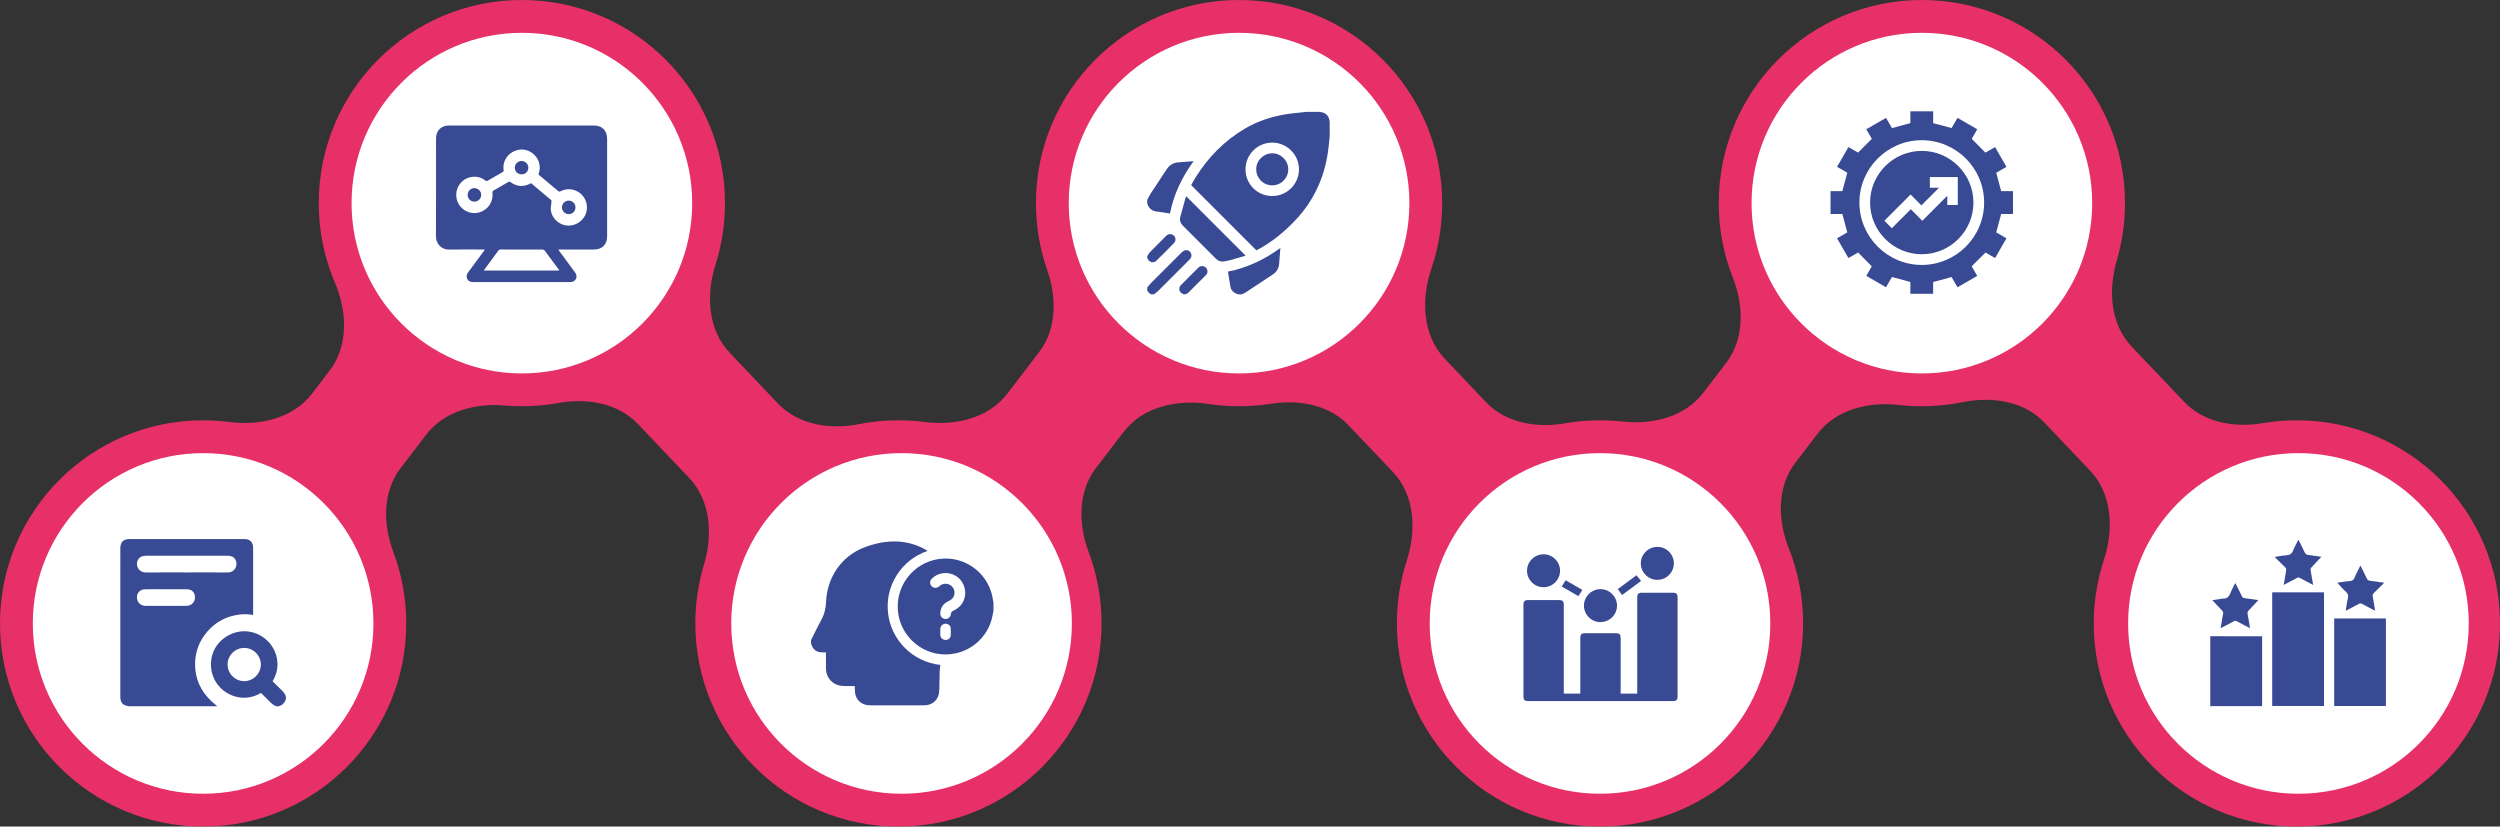
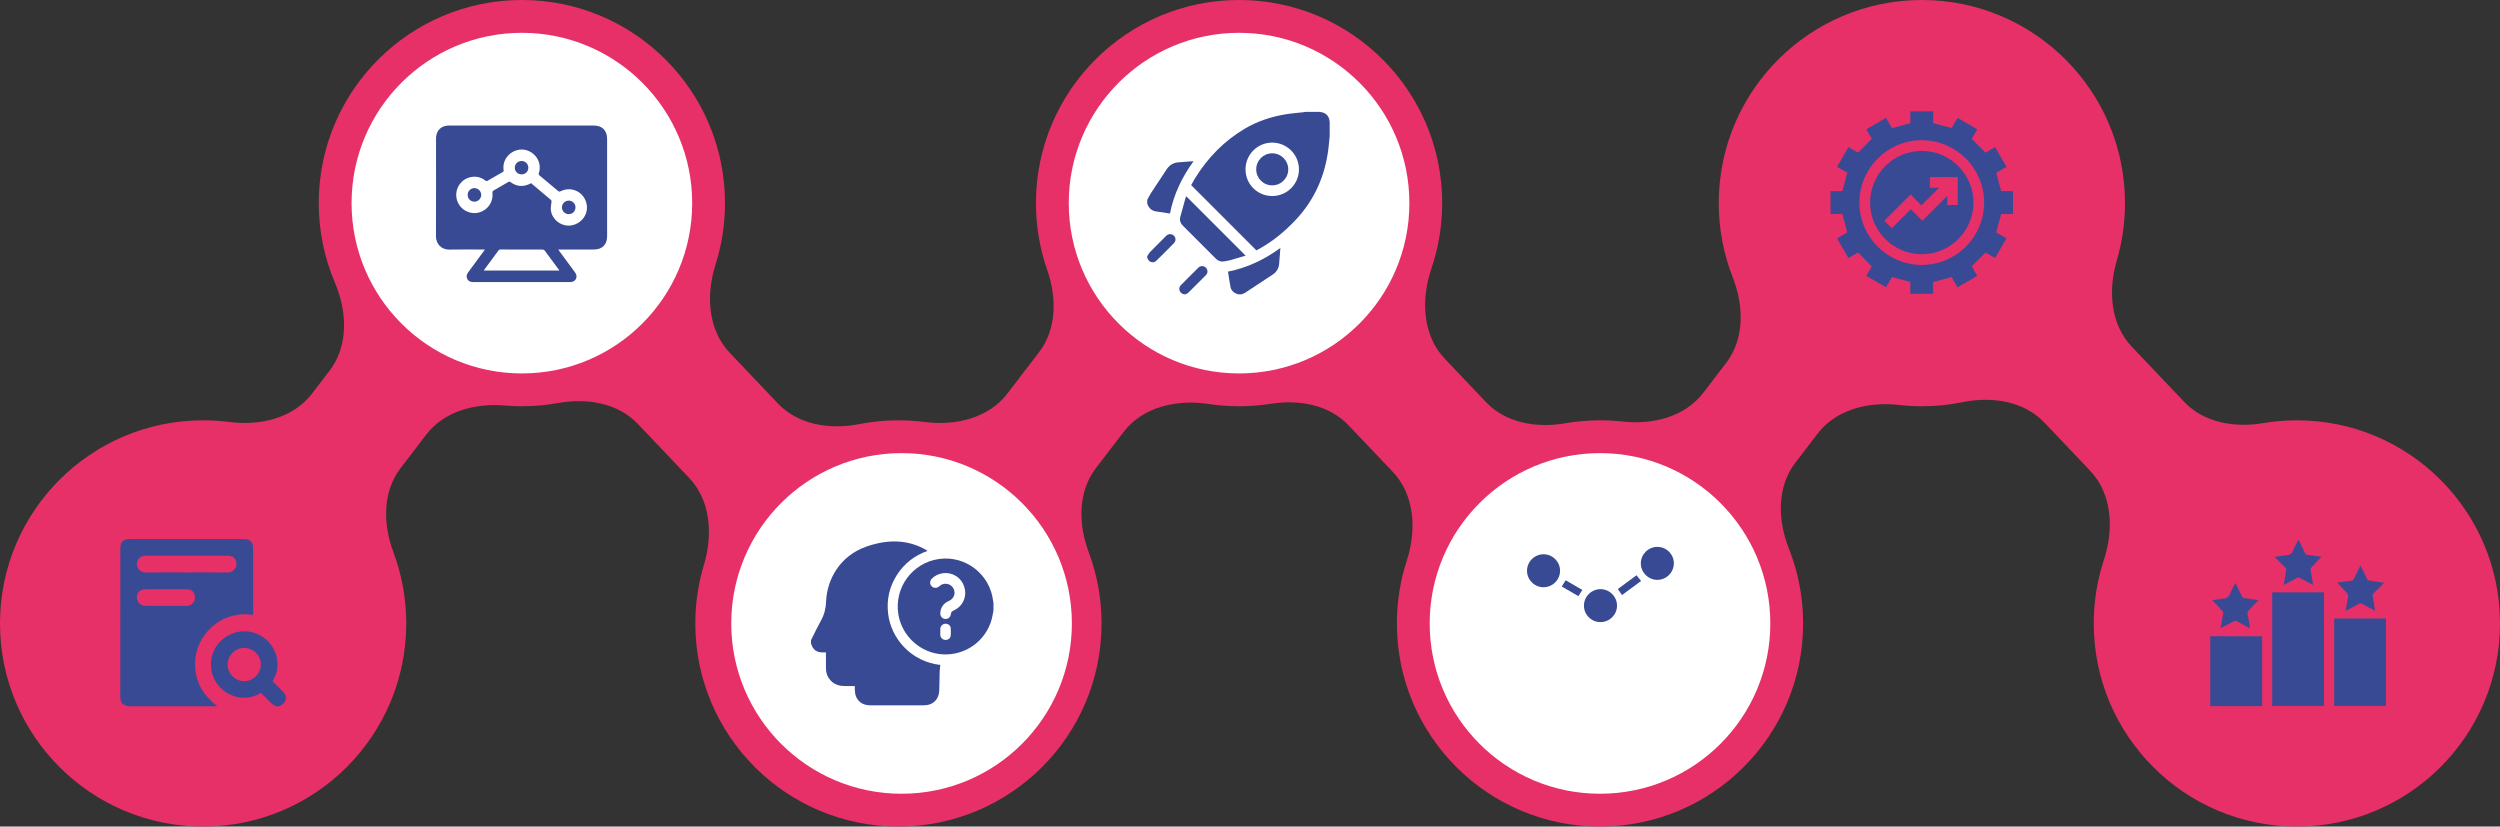
<svg xmlns="http://www.w3.org/2000/svg" width="1600" height="529" viewBox="0 0 1600 529" fill="none">
  <rect x="0" y="0" width="1600" height="529" fill="#333333" stroke="none" />
  <path fill-rule="evenodd" clip-rule="evenodd" d="M464 130C464 143.725 461.873 156.953 457.931 169.373C451.777 188.761 453.032 211.033 467.043 225.781L497.898 258.258C510.957 272.004 531.269 275.069 549.876 271.426C558.005 269.834 566.405 269 575 269C580.686 269 586.287 269.365 591.78 270.073C611.482 272.612 632.613 267.694 644.69 251.921L665.013 225.377C676.334 210.592 676.386 190.475 670.243 172.896C665.551 159.466 663 145.031 663 130C663 58.203 721.203 0 793 0C864.797 0 923 58.203 923 130C923 144.669 920.57 158.771 916.092 171.924C909.383 191.626 910.351 214.527 924.686 229.615L951.073 257.389C963.801 270.787 983.474 274.058 1001.68 270.908C1008.93 269.654 1016.39 269 1024 269C1028.86 269 1033.66 269.267 1038.38 269.786C1057.71 271.913 1078.26 266.852 1090.08 251.41L1104.75 232.254C1116.57 216.808 1116.09 195.65 1108.97 177.545C1103.18 162.819 1100 146.781 1100 130C1100 58.203 1158.2 0 1230 0C1301.8 0 1360 58.203 1360 130C1360 142.769 1358.16 155.107 1354.73 166.765C1349.12 185.828 1350.65 207.471 1364.33 221.877L1397.92 257.226C1410.58 270.553 1430.12 273.864 1448.25 270.811C1455.32 269.62 1462.59 269 1470 269C1541.8 269 1600 327.203 1600 399C1600 470.797 1541.8 529 1470 529C1398.2 529 1340 470.797 1340 399C1340 384.786 1342.28 371.104 1346.5 358.302C1352.94 338.749 1351.83 316.153 1337.65 301.229L1308.41 270.45C1295.25 256.595 1274.73 253.597 1256 257.399C1247.6 259.105 1238.9 260 1230 260C1225 260 1220.06 259.718 1215.21 259.168C1195.81 256.971 1175.17 262.009 1163.3 277.507L1149.01 296.171C1137.14 311.673 1137.68 332.919 1144.88 351.066C1150.76 365.899 1154 382.072 1154 399C1154 470.797 1095.8 529 1024 529C952.203 529 894 470.797 894 399C894 384.975 896.221 371.468 900.331 358.813C906.659 339.324 905.494 316.853 891.38 301.997L863.03 272.157C850.529 258.998 831.293 255.594 813.362 258.415C806.728 259.458 799.927 260 793 260C786.357 260 779.831 259.502 773.457 258.541C753.332 255.507 731.516 260.245 719.144 276.404L701.41 299.566C689.793 314.739 690.052 335.465 696.762 353.358C702.088 367.559 705 382.939 705 399C705 470.797 646.797 529 575 529C503.203 529 445 470.797 445 399C445 385.927 446.93 373.305 450.52 361.402C456.301 342.235 454.857 320.393 441.068 305.878L408.259 271.344C395.425 257.836 375.55 254.628 357.212 257.934C349.68 259.291 341.923 260 334 260C330.253 260 326.543 259.841 322.877 259.531C304.053 257.936 284.275 263.172 272.791 278.171L256.41 299.566C244.793 314.739 245.052 335.465 251.762 353.358C257.088 367.559 260 382.939 260 399C260 470.797 201.797 529 130 529C58.203 529 0 470.797 0 399C0 327.203 58.203 269 130 269C135.686 269 141.287 269.365 146.78 270.073C166.482 272.612 187.613 267.694 199.69 251.921L210.926 237.245C223.128 221.308 222.211 199.371 214.344 180.904C207.685 165.271 204 148.066 204 130C204 58.203 262.203 0 334 0C405.797 0 464 58.203 464 130Z" fill="#E63067" />
-   <circle cx="130" cy="399" r="109" fill="white" />
  <path d="M139.064 451.995H82.168C81.195 451.676 80.121 451.524 79.265 451.006C77.359 449.852 77 447.902 77 445.827C77.005 414.238 77.003 382.65 77.01 351.064C77.01 350.404 77.047 349.734 77.174 349.091C77.567 347.057 78.769 345.717 80.781 345.228C81.543 345.042 82.358 345.008 83.145 345.008C107.369 344.998 131.595 345 155.818 345C156.335 345 156.858 344.993 157.373 345.047C159.685 345.288 161.347 346.714 161.823 348.928C161.974 349.635 161.989 350.381 161.992 351.108C162.002 364.865 162 378.622 162 392.379V393.541C161.688 393.515 161.519 393.512 161.355 393.484C157.55 392.79 153.763 393.052 150.023 393.863C143.183 395.347 137.433 398.772 132.812 404.061C127.472 410.172 124.778 417.347 124.853 425.457C124.939 434.794 128.653 442.579 135.441 448.896C136.604 449.98 137.855 450.966 139.064 452V451.995ZM119.509 366.359C119.717 366.359 119.925 366.359 120.133 366.359C128.645 366.359 137.16 366.284 145.672 366.391C150.148 366.446 152.676 361.95 150.676 358.229C149.568 356.167 147.631 355.672 145.472 355.672C128.169 355.677 110.864 355.672 93.561 355.68C93.01 355.68 92.451 355.711 91.907 355.803C89.169 356.261 87.468 358.54 87.666 361.338C87.835 363.743 89.772 366.42 93.45 366.386C102.136 366.305 110.823 366.359 119.509 366.359ZM106.266 377.133V377.128C101.668 377.128 97.065 377 92.472 377.167C88.81 377.301 86.714 380.828 88.001 384.29C88.831 386.52 90.753 387.766 93.486 387.771C101.993 387.784 110.5 387.776 119.007 387.771C119.387 387.771 119.766 387.724 120.141 387.677C122.864 387.344 124.817 385.086 124.786 382.315C124.752 379.358 122.971 377.251 120.058 377.167C115.462 377.039 110.862 377.133 106.263 377.133H106.266Z" fill="#394A94" />
  <path d="M176.746 451.997C174.931 451.351 173.596 450.066 172.288 448.722C170.548 446.936 168.767 445.193 167.02 443.447C156.115 450.103 143.932 445.201 138.568 437.111C132.828 428.451 134.126 416.742 141.647 409.867C149.766 402.447 161.39 402.012 169.794 408.864C177.746 415.348 180.177 426.95 174.455 435.912C174.662 436.137 174.876 436.392 175.111 436.629C176.829 438.347 178.529 440.08 180.276 441.768C181.514 442.965 182.624 444.221 183 445.964V447.213C182.384 449.681 180.832 451.255 178.412 452H176.743L176.746 451.997ZM156.245 414.665C150.375 414.704 145.617 419.507 145.651 425.363C145.685 431.167 150.599 436.014 156.389 435.946C162.197 435.879 166.994 430.982 166.947 425.167C166.903 419.411 162.027 414.626 156.245 414.665Z" fill="#394A94" />
  <circle cx="577" cy="399" r="109" fill="white" />
  <path d="M519.042 409.689C521.162 405.495 523.154 401.231 525.437 397.129C527.56 393.316 528.539 389.368 528.706 384.983C529.239 371.086 537.31 355.99 554.063 349.978C560.415 347.697 566.92 346.341 573.686 346.539C580.535 346.739 586.93 348.594 592.857 352.043C593.021 352.137 593.182 352.237 593.337 352.347C593.395 352.389 593.429 352.462 593.529 352.596C585.2 355.583 578.573 360.725 573.869 368.215C569.152 375.723 567.352 383.934 568.395 392.735C570.326 409.059 583.448 423.495 601.825 425.563C601.679 426.907 601.445 428.251 601.399 429.601C601.268 433.512 601.171 437.423 601.144 441.337C601.098 447.543 597.239 451.427 591.02 451.427C579.732 451.427 568.444 451.427 557.155 451.427C550.936 451.427 547.093 447.561 547.086 441.312C547.086 440.631 547.086 439.95 547.086 439.092C546.591 439.092 546.153 439.101 545.715 439.092C543.173 439.037 540.603 439.199 538.094 438.879C532.702 438.195 528.713 433.561 528.621 428.138C528.57 425.061 528.606 421.98 528.603 418.903C528.603 418.492 528.603 418.082 528.603 417.519C527.758 417.519 527.007 417.525 526.258 417.519C522.567 417.489 520.298 415.783 519.222 412.246C519.191 412.146 519.1 412.064 519.039 411.972C519.039 411.212 519.039 410.452 519.039 409.692L519.042 409.689Z" fill="#394A94" />
  <path d="M635.817 390.758C635.431 392.686 635.163 394.648 634.634 396.536C630.751 410.394 617.732 419.605 603.269 418.784C589.207 417.984 577.268 407.228 574.954 393.273C572.111 376.134 583.922 360.074 601.085 357.736C618.088 355.418 633.731 367.665 635.616 384.761C635.644 385.017 635.747 385.263 635.817 385.512V390.758ZM617.75 379.95C617.82 375.063 615.515 370.906 611.729 368.577C606.909 365.612 600.429 366.317 596.466 370.237C595.01 371.679 594.897 373.728 596.196 375.142C597.439 376.499 599.51 376.578 601.025 375.328C601.228 375.158 601.423 374.972 601.63 374.808C604.963 372.19 609.88 373.978 610.759 378.123C611.349 380.899 609.987 383.405 607.216 384.64C603.853 386.139 601.986 388.696 601.797 392.394C601.691 394.459 603.035 395.983 604.972 396.132C606.751 396.268 608.36 394.976 608.548 393.033C608.67 391.774 609.308 391.217 610.37 390.715C615.105 388.471 617.455 384.615 617.75 379.953V379.95ZM601.794 404.391C601.794 405.072 601.754 405.759 601.803 406.438C601.922 408.113 603.205 409.39 604.884 409.552C606.532 409.71 608.214 408.673 608.417 407.021C608.633 405.276 608.63 403.463 608.411 401.718C608.205 400.088 606.499 399.051 604.856 399.206C603.214 399.358 601.919 400.672 601.803 402.35C601.758 403.029 601.797 403.713 601.797 404.397L601.794 404.391Z" fill="#394A94" />
  <circle cx="1024" cy="399" r="109" fill="white" />
-   <path d="M1000.79 443.917H1011.4C1011.4 443.383 1011.4 442.913 1011.4 442.41C1011.4 431.051 1011.4 419.692 1011.4 408.333C1011.4 405.948 1012.12 405.258 1014.51 405.258C1021.03 405.258 1027.56 405.258 1034.09 405.258C1036.53 405.258 1037.22 405.948 1037.22 408.459C1037.22 419.786 1037.22 431.083 1037.22 442.41V443.917H1047.83V442.41C1047.83 422.485 1047.83 402.591 1047.83 382.665C1047.83 380.03 1048.52 379.339 1051.12 379.339C1057.56 379.339 1064.02 379.339 1070.45 379.339C1072.9 379.339 1073.65 380.061 1073.65 382.509C1073.65 403.532 1073.65 424.556 1073.65 445.58C1073.65 447.933 1072.9 448.686 1070.55 448.686C1039.73 448.686 1008.92 448.686 978.106 448.686C975.722 448.686 975 447.964 975 445.58C975 426.094 975 406.576 975 387.09C975 384.831 975.784 384.046 978.075 384.046C984.633 384.046 991.223 384.046 997.781 384.046C1000.07 384.046 1000.82 384.831 1000.82 387.09C1000.82 405.509 1000.82 423.928 1000.82 442.379C1000.82 442.85 1000.82 443.352 1000.82 443.885L1000.79 443.917Z" fill="#394A94" />
  <path d="M1060.63 371.118C1054.83 371.087 1050.06 366.254 1050.12 360.481C1050.18 354.676 1054.95 349.969 1060.79 350C1066.56 350 1071.36 354.864 1071.27 360.638C1071.17 366.474 1066.44 371.149 1060.6 371.118H1060.63Z" fill="#394A94" />
  <path d="M1024.3 398.166C1018.49 398.166 1013.72 393.397 1013.72 387.623C1013.72 381.85 1018.49 377.049 1024.3 377.049C1030.1 377.049 1034.87 381.818 1034.9 387.592C1034.9 393.397 1030.13 398.135 1024.33 398.135L1024.3 398.166Z" fill="#394A94" />
  <path d="M987.802 375.825C981.996 375.825 977.227 370.961 977.29 365.219C977.352 359.382 982.122 354.707 987.927 354.738C993.732 354.738 998.502 359.602 998.439 365.344C998.376 371.149 993.607 375.856 987.802 375.825Z" fill="#394A94" />
  <path d="M1038.1 380.845C1037.19 379.559 1036.35 378.335 1035.4 376.986C1039.36 374.068 1043.34 371.118 1047.36 368.169C1048.33 369.424 1049.27 370.585 1050.28 371.84C1046.23 374.821 1042.15 377.833 1038.1 380.814V380.845Z" fill="#394A94" />
  <path d="M1012.68 377.551C1011.81 378.963 1011.02 380.186 1010.17 381.536C1006.63 379.496 1003.08 377.425 999.506 375.354C1000.35 374.005 1001.17 372.718 1002.02 371.369C1005.56 373.409 1009.11 375.48 1012.68 377.551Z" fill="#394A94" />
-   <circle cx="1471" cy="399" r="109" fill="white" />
  <path d="M1414.56 407.183C1425.18 407.191 1435.8 407.199 1446.42 407.208C1446.85 407.208 1447.27 407.208 1447.76 407.208V451.904C1447.23 451.904 1446.76 451.904 1446.3 451.904C1436.19 451.904 1426.09 451.904 1415.98 451.907C1415.51 451.907 1415.04 451.966 1414.57 452C1414.57 437.062 1414.57 422.121 1414.57 407.183H1414.56Z" fill="#394A94" />
  <path d="M1454.21 379.101H1487.37V451.829H1454.21V379.101Z" fill="#394A94" />
  <path d="M1526.97 451.834H1493.88V395.814H1526.97V451.834Z" fill="#394A94" />
  <path d="M1485.71 356.316C1483.6 358.594 1481.51 360.895 1479.35 363.131C1478.8 363.702 1478.65 364.208 1478.79 364.967C1479.35 368.013 1479.86 371.071 1480.42 374.356C1478.97 373.599 1477.72 372.947 1476.47 372.292C1474.92 371.479 1473.35 370.697 1471.83 369.83C1471.2 369.476 1470.72 369.529 1470.12 369.853C1467.36 371.341 1464.57 372.787 1461.58 374.356C1461.91 372.362 1462.2 370.559 1462.51 368.756C1462.74 367.386 1463.03 366.025 1463.19 364.647C1463.24 364.225 1463.06 363.637 1462.77 363.342C1460.77 361.311 1458.7 359.336 1456.66 357.342C1456.41 357.095 1456.17 356.827 1455.8 356.436C1458.37 356.057 1460.77 355.536 1463.19 355.39C1465.44 355.255 1466.8 354.448 1467.63 352.254C1468.5 349.942 1469.78 347.785 1470.95 345.416C1471.22 345.889 1471.44 346.246 1471.62 346.62C1472.79 348.977 1474.01 351.312 1475.09 353.711C1475.53 354.698 1476.17 355.002 1477.14 355.126C1479.86 355.469 1482.57 355.888 1485.28 356.282C1485.53 356.318 1485.78 356.4 1486.02 356.462C1485.92 356.414 1485.82 356.366 1485.72 356.316H1485.71Z" fill="#394A94" />
  <path d="M1501.25 390.923C1501.71 388.206 1501.96 385.722 1502.58 383.331C1503.12 381.247 1502.71 379.835 1501.05 378.401C1499.15 376.761 1497.58 374.753 1495.88 372.93C1497.72 372.657 1499.82 372.351 1501.93 372.035C1503.23 371.841 1504.79 372.013 1505.75 371.332C1506.71 370.657 1507.08 369.136 1507.67 367.966C1508.65 366.011 1509.61 364.042 1510.66 361.91C1512.08 364.776 1513.46 367.462 1514.73 370.196C1515.17 371.124 1515.69 371.549 1516.75 371.673C1519.72 372.016 1522.68 372.516 1525.85 372.986C1525.52 373.343 1525.3 373.602 1525.06 373.838C1523.02 375.835 1520.95 377.807 1518.95 379.843C1518.64 380.161 1518.42 380.797 1518.49 381.236C1518.96 384.378 1519.51 387.505 1520.07 390.838C1519.63 390.639 1519.32 390.518 1519.02 390.363C1516.59 389.092 1514.14 387.851 1511.75 386.518C1510.94 386.071 1510.33 386.11 1509.54 386.543C1506.88 388 1504.18 389.378 1501.25 390.925V390.923Z" fill="#394A94" />
  <path d="M1430.7 373.22C1432.11 376.072 1433.51 378.837 1434.83 381.647C1435.19 382.426 1435.69 382.69 1436.48 382.794C1439.54 383.205 1442.6 383.669 1445.34 384.065C1443.38 386.178 1441.38 388.408 1439.28 390.532C1438.53 391.283 1438.25 391.921 1438.47 392.998C1439.06 395.926 1439.51 398.885 1440.04 402.052C1438.95 401.487 1438.02 401.015 1437.1 400.534C1435.22 399.549 1433.33 398.584 1431.48 397.558C1430.87 397.217 1430.39 397.212 1429.77 397.549C1427.01 399.043 1424.23 400.486 1421.21 402.072C1421.53 400.115 1421.82 398.379 1422.1 396.644C1422.3 395.454 1422.41 394.236 1422.74 393.088C1423.08 391.918 1422.65 391.238 1421.85 390.439C1419.79 388.369 1417.85 386.181 1415.9 384.091C1417.55 383.843 1419.54 383.545 1421.53 383.247C1421.85 383.199 1422.18 383.087 1422.5 383.112C1425.28 383.32 1426.64 381.798 1427.55 379.371C1428.32 377.329 1429.45 375.422 1430.42 373.459C1430.45 373.403 1430.52 373.369 1430.7 373.223L1430.7 373.22Z" fill="#394A94" />
  <circle cx="334" cy="130" r="109" fill="white" />
  <path d="M310.345 159.694H308.873C301.763 159.694 294.653 159.576 287.546 159.734C282.41 159.847 278.986 155.969 279.01 151.183C279.119 130.309 279.056 109.432 279.059 88.556C279.059 84.541 281.254 81.534 284.922 80.612C285.794 80.394 286.728 80.345 287.631 80.345C318.425 80.333 349.218 80.33 380.012 80.336C385.419 80.336 388.554 83.511 388.554 88.933C388.554 109.694 388.554 130.455 388.554 151.216C388.554 156.51 385.415 159.682 380.145 159.688C372.619 159.701 365.092 159.688 357.319 159.688C357.62 160.148 357.812 160.479 358.04 160.786C361.327 165.256 364.603 169.733 367.917 174.185C368.933 175.547 369.356 176.952 368.556 178.531C367.771 180.075 366.391 180.532 364.752 180.529C344.109 180.519 323.467 180.522 302.821 180.529C301.179 180.529 299.807 180.042 299.038 178.497C298.275 176.964 298.658 175.584 299.649 174.252C302.964 169.803 306.239 165.323 309.527 160.853C309.749 160.549 309.958 160.239 310.342 159.691L310.345 159.694ZM339.9 117.245C344.2 120.851 348.455 124.406 352.679 128.004C352.919 128.211 352.977 128.755 352.952 129.132C352.834 130.893 352.366 132.684 352.548 134.405C353.208 140.6 359.412 145.234 365.515 144.279C372.205 143.233 376.682 137.109 375.45 130.695C373.954 122.904 365.798 118.869 358.697 122.433C358.077 122.746 357.709 122.673 357.204 122.244C353.229 118.884 349.236 115.545 345.225 112.224C344.736 111.82 344.611 111.482 344.827 110.88C345.514 108.979 345.596 107.03 345.219 105.044C344.088 99.09 338.027 94.826 332.109 95.845C325.684 96.952 321.359 102.684 322.317 108.888C322.418 109.548 322.214 109.837 321.685 110.138C318.482 111.953 315.283 113.781 312.111 115.648C311.528 115.992 311.166 115.949 310.634 115.539C307.976 113.48 304.974 112.72 301.638 113.282C295.136 114.374 290.858 120.733 292.266 127.235C293.665 133.691 300.27 137.708 306.622 135.968C312.273 134.42 315.822 129.147 315.174 123.348C315.128 122.931 315.35 122.253 315.666 122.065C318.92 120.109 322.214 118.224 325.519 116.354C325.766 116.214 326.274 116.229 326.493 116.393C330.747 119.595 335.184 119.836 339.903 117.248L339.9 117.245ZM357.976 173.151C357.827 172.893 357.751 172.725 357.645 172.582C354.628 168.486 351.624 164.378 348.558 160.318C348.285 159.956 347.619 159.722 347.132 159.719C338.243 159.682 329.357 159.701 320.468 159.676C319.744 159.676 319.304 159.889 318.875 160.482C316.016 164.414 313.118 168.313 310.235 172.227C310.041 172.488 309.876 172.771 309.63 173.151H357.976Z" fill="#394A94" />
  <path d="M299.307 124.756C299.298 122.336 301.198 120.405 303.604 120.395C305.988 120.386 307.961 122.336 307.977 124.714C307.992 127.086 306.027 129.062 303.646 129.068C301.226 129.075 299.319 127.177 299.31 124.756H299.307Z" fill="#394A94" />
  <path d="M368.306 132.754C368.294 135.178 366.384 137.072 363.966 137.06C361.579 137.048 359.621 135.077 359.639 132.705C359.657 130.327 361.631 128.375 364.015 128.387C366.414 128.399 368.321 130.336 368.309 132.754H368.306Z" fill="#394A94" />
  <path d="M333.858 103.034C336.263 103.055 338.164 104.993 338.14 107.404C338.115 109.776 336.233 111.601 333.821 111.589C331.346 111.573 329.455 109.709 329.473 107.301C329.491 104.904 331.431 103.016 333.858 103.037V103.034Z" fill="#394A94" />
  <circle cx="793" cy="130" r="109" fill="white" />
  <path d="M850.998 87.111C850.776 89.37 850.578 91.633 850.332 93.889C848.371 111.767 841.653 127.493 829.27 140.697C822.038 148.406 813.964 155.002 804.604 159.971C804.403 160.077 804.203 160.181 804.087 160.241C790.19 146.341 776.335 132.483 762.34 118.482C763.155 117.053 764.018 115.42 764.989 113.851C773.041 100.826 783.49 90.179 796.679 82.349C804.595 77.65 813.238 74.798 822.282 73.241C826.35 72.541 830.492 72.252 834.601 71.772C834.899 71.738 835.194 71.659 835.489 71.602C838.53 71.602 841.571 71.602 844.612 71.602C844.943 71.665 845.272 71.754 845.606 71.793C848.094 72.097 850.137 73.904 850.703 76.327C850.831 76.875 850.901 77.434 850.998 77.988V87.111ZM797.132 108.41C797.144 117.892 804.747 125.467 814.241 125.455C823.702 125.443 831.35 117.792 831.335 108.352C831.319 98.931 823.614 91.256 814.186 91.271C804.747 91.286 797.12 98.95 797.132 108.407V108.41Z" fill="#394A94" />
  <path d="M792.383 188.377C789.98 187.592 788.031 186.245 787.511 183.63C786.875 180.434 786.45 177.195 785.908 173.835C798.215 171.417 809.199 166.144 819.451 158.688C819.32 160.336 819.21 161.719 819.101 163.1C818.949 165.031 818.812 166.962 818.642 168.89C818.389 171.755 817.051 174.026 814.676 175.614C808.807 179.54 802.914 183.423 797.008 187.291C796.296 187.757 795.448 188.018 794.663 188.374H792.383V188.377Z" fill="#394A94" />
  <path d="M734.223 127.937C734.977 126.544 735.643 125.096 736.5 123.773C739.812 118.683 743.215 113.65 746.524 108.556C748.345 105.752 750.802 104.125 754.172 103.894C757.313 103.681 760.448 103.411 763.9 103.143C756.495 113.361 751.189 124.309 748.78 136.655C746.396 136.29 744.082 135.938 741.767 135.585C741.579 135.557 741.396 135.497 741.208 135.487C737.702 135.29 735.254 133.69 734.223 130.217C734.223 129.457 734.223 128.697 734.223 127.937Z" fill="#394A94" />
-   <path d="M734.223 184.043C734.953 183.143 735.612 182.173 736.424 181.355C743.033 174.704 749.656 168.069 756.325 161.479C756.96 160.853 757.873 160.336 758.736 160.147C760.105 159.852 761.279 160.476 762.015 161.695C762.769 162.948 762.714 164.231 761.89 165.442C761.616 165.846 761.251 166.193 760.905 166.539C754.385 173.065 747.871 179.594 741.33 186.096C740.484 186.936 739.487 187.62 738.559 188.374H736.735C735.6 187.836 734.764 186.999 734.223 185.868C734.223 185.26 734.223 184.652 734.223 184.043Z" fill="#394A94" />
  <path d="M734.223 163.973C734.849 163.045 735.36 162.002 736.126 161.208C739.435 157.802 742.829 154.479 746.174 151.106C747.153 150.118 748.275 149.592 749.662 149.923C752.195 150.528 753.226 153.615 751.404 155.507C747.661 159.39 743.841 163.203 739.958 166.947C738.206 168.638 735.43 167.868 734.515 165.615C734.417 165.372 734.32 165.128 734.223 164.885C734.223 164.581 734.223 164.277 734.223 163.973Z" fill="#394A94" />
  <path d="M757.714 188.377C757.507 188.292 757.304 188.201 757.097 188.122C754.701 187.215 753.937 184.381 755.719 182.554C759.432 178.743 763.206 174.994 766.998 171.262C768.343 169.939 770.441 170.006 771.739 171.268C773.053 172.549 773.193 174.632 771.864 175.991C768.121 179.823 764.319 183.603 760.497 187.355C760.01 187.833 759.256 188.04 758.627 188.374H757.714V188.377Z" fill="#394A94" />
  <path d="M759.153 125.571C771.785 138.203 784.397 150.814 797.187 163.608C793.964 164.566 790.755 165.554 787.529 166.463C786.291 166.813 785.002 166.98 783.74 167.245C781.641 167.686 779.78 167.166 778.284 165.682C771.141 158.584 764.022 151.462 756.924 144.319C755.437 142.822 754.832 140.937 755.373 138.869C756.468 134.694 757.66 130.543 758.819 126.383C758.907 126.069 759.065 125.777 759.15 125.571H759.153Z" fill="#394A94" />
  <path d="M803.979 108.349C803.991 102.708 808.555 98.135 814.193 98.116C819.841 98.098 824.518 102.775 824.49 108.416C824.463 114.097 819.837 118.652 814.126 118.619C808.473 118.586 803.966 114.027 803.979 108.349Z" fill="#394A94" />
-   <circle cx="1230" cy="130" r="109" fill="white" />
  <path d="M1222.63 71.257H1237.23V78.817C1241.22 79.887 1245.09 80.924 1249.01 81.976C1250.23 79.872 1251.5 77.685 1252.82 75.432C1257.08 77.895 1261.23 80.301 1265.44 82.727C1264.1 85.045 1262.84 87.24 1261.92 88.849C1264.92 91.875 1267.75 94.715 1270.69 97.677C1272.4 96.698 1274.59 95.442 1276.85 94.14C1279.31 98.407 1281.71 102.561 1284.14 106.773C1281.81 108.123 1279.62 109.388 1277.59 110.562C1278.66 114.546 1279.69 118.38 1280.75 122.346H1288.32V136.943H1280.75C1279.68 140.936 1278.64 144.798 1277.59 148.724C1279.7 149.946 1281.89 151.217 1284.14 152.522C1281.67 156.789 1279.27 160.946 1276.85 165.148C1274.52 163.81 1272.32 162.551 1270.71 161.627C1267.7 164.622 1264.89 167.426 1261.9 170.409C1262.85 172.073 1264.13 174.293 1265.43 176.573C1261.17 179.034 1257.02 181.43 1252.81 183.857C1251.45 181.527 1250.19 179.338 1249.01 177.312C1245.02 178.38 1241.19 179.408 1237.22 180.469V188.032H1222.63V180.46C1218.63 179.389 1214.78 178.355 1210.85 177.303C1209.62 179.411 1208.35 181.6 1207.04 183.845C1202.78 181.384 1198.62 178.982 1194.42 176.552C1195.75 174.238 1197.02 172.042 1197.93 170.446C1194.94 167.408 1192.12 164.558 1189.19 161.596C1187.46 162.591 1185.27 163.85 1183 165.148C1180.54 160.882 1178.15 156.731 1175.72 152.525C1178.05 151.172 1180.23 149.901 1182.25 148.724C1181.19 144.74 1180.16 140.905 1179.1 136.94H1171.54V122.343H1179.1C1180.17 118.35 1181.21 114.488 1182.27 110.553C1180.16 109.33 1177.97 108.062 1175.72 106.758C1178.19 102.497 1180.59 98.34 1183.01 94.134C1185.34 95.472 1187.54 96.731 1189.17 97.665C1192.16 94.666 1194.96 91.853 1197.95 88.861C1197.01 87.222 1195.74 85.002 1194.43 82.721C1198.69 80.264 1202.85 77.868 1207.06 75.441C1208.41 77.767 1209.68 79.954 1210.85 81.976C1214.84 80.912 1218.67 79.884 1222.63 78.823V71.257H1222.63ZM1229.91 169.558C1251.88 169.573 1269.81 151.683 1269.84 129.693C1269.88 107.719 1252 89.786 1230.01 89.734C1208 89.679 1190.01 107.63 1190.02 129.653C1190.02 151.631 1207.93 169.546 1229.91 169.561L1229.91 169.558Z" fill="#394A94" />
  <path d="M1196.86 129.611C1196.88 111.389 1211.74 96.555 1229.96 96.573C1248.19 96.591 1263.01 111.45 1263 129.675C1262.98 147.897 1248.11 162.734 1229.9 162.712C1211.68 162.694 1196.84 147.824 1196.86 129.608V129.611ZM1252.99 131.217V113.305H1235.11V120.138H1241.01C1237.26 123.885 1233.54 127.607 1229.69 131.448C1227.41 129.143 1225.04 126.752 1222.78 124.478C1217.11 130.149 1211.48 135.775 1205.99 141.273C1207.46 142.751 1209.03 144.323 1210.77 146.072C1214.71 142.131 1218.72 138.107 1222.92 133.899C1225.26 136.259 1227.64 138.646 1230.28 141.301C1235.56 136.012 1240.87 130.693 1246.27 125.287V131.22H1252.99L1252.99 131.217Z" fill="#394A94" />
</svg>